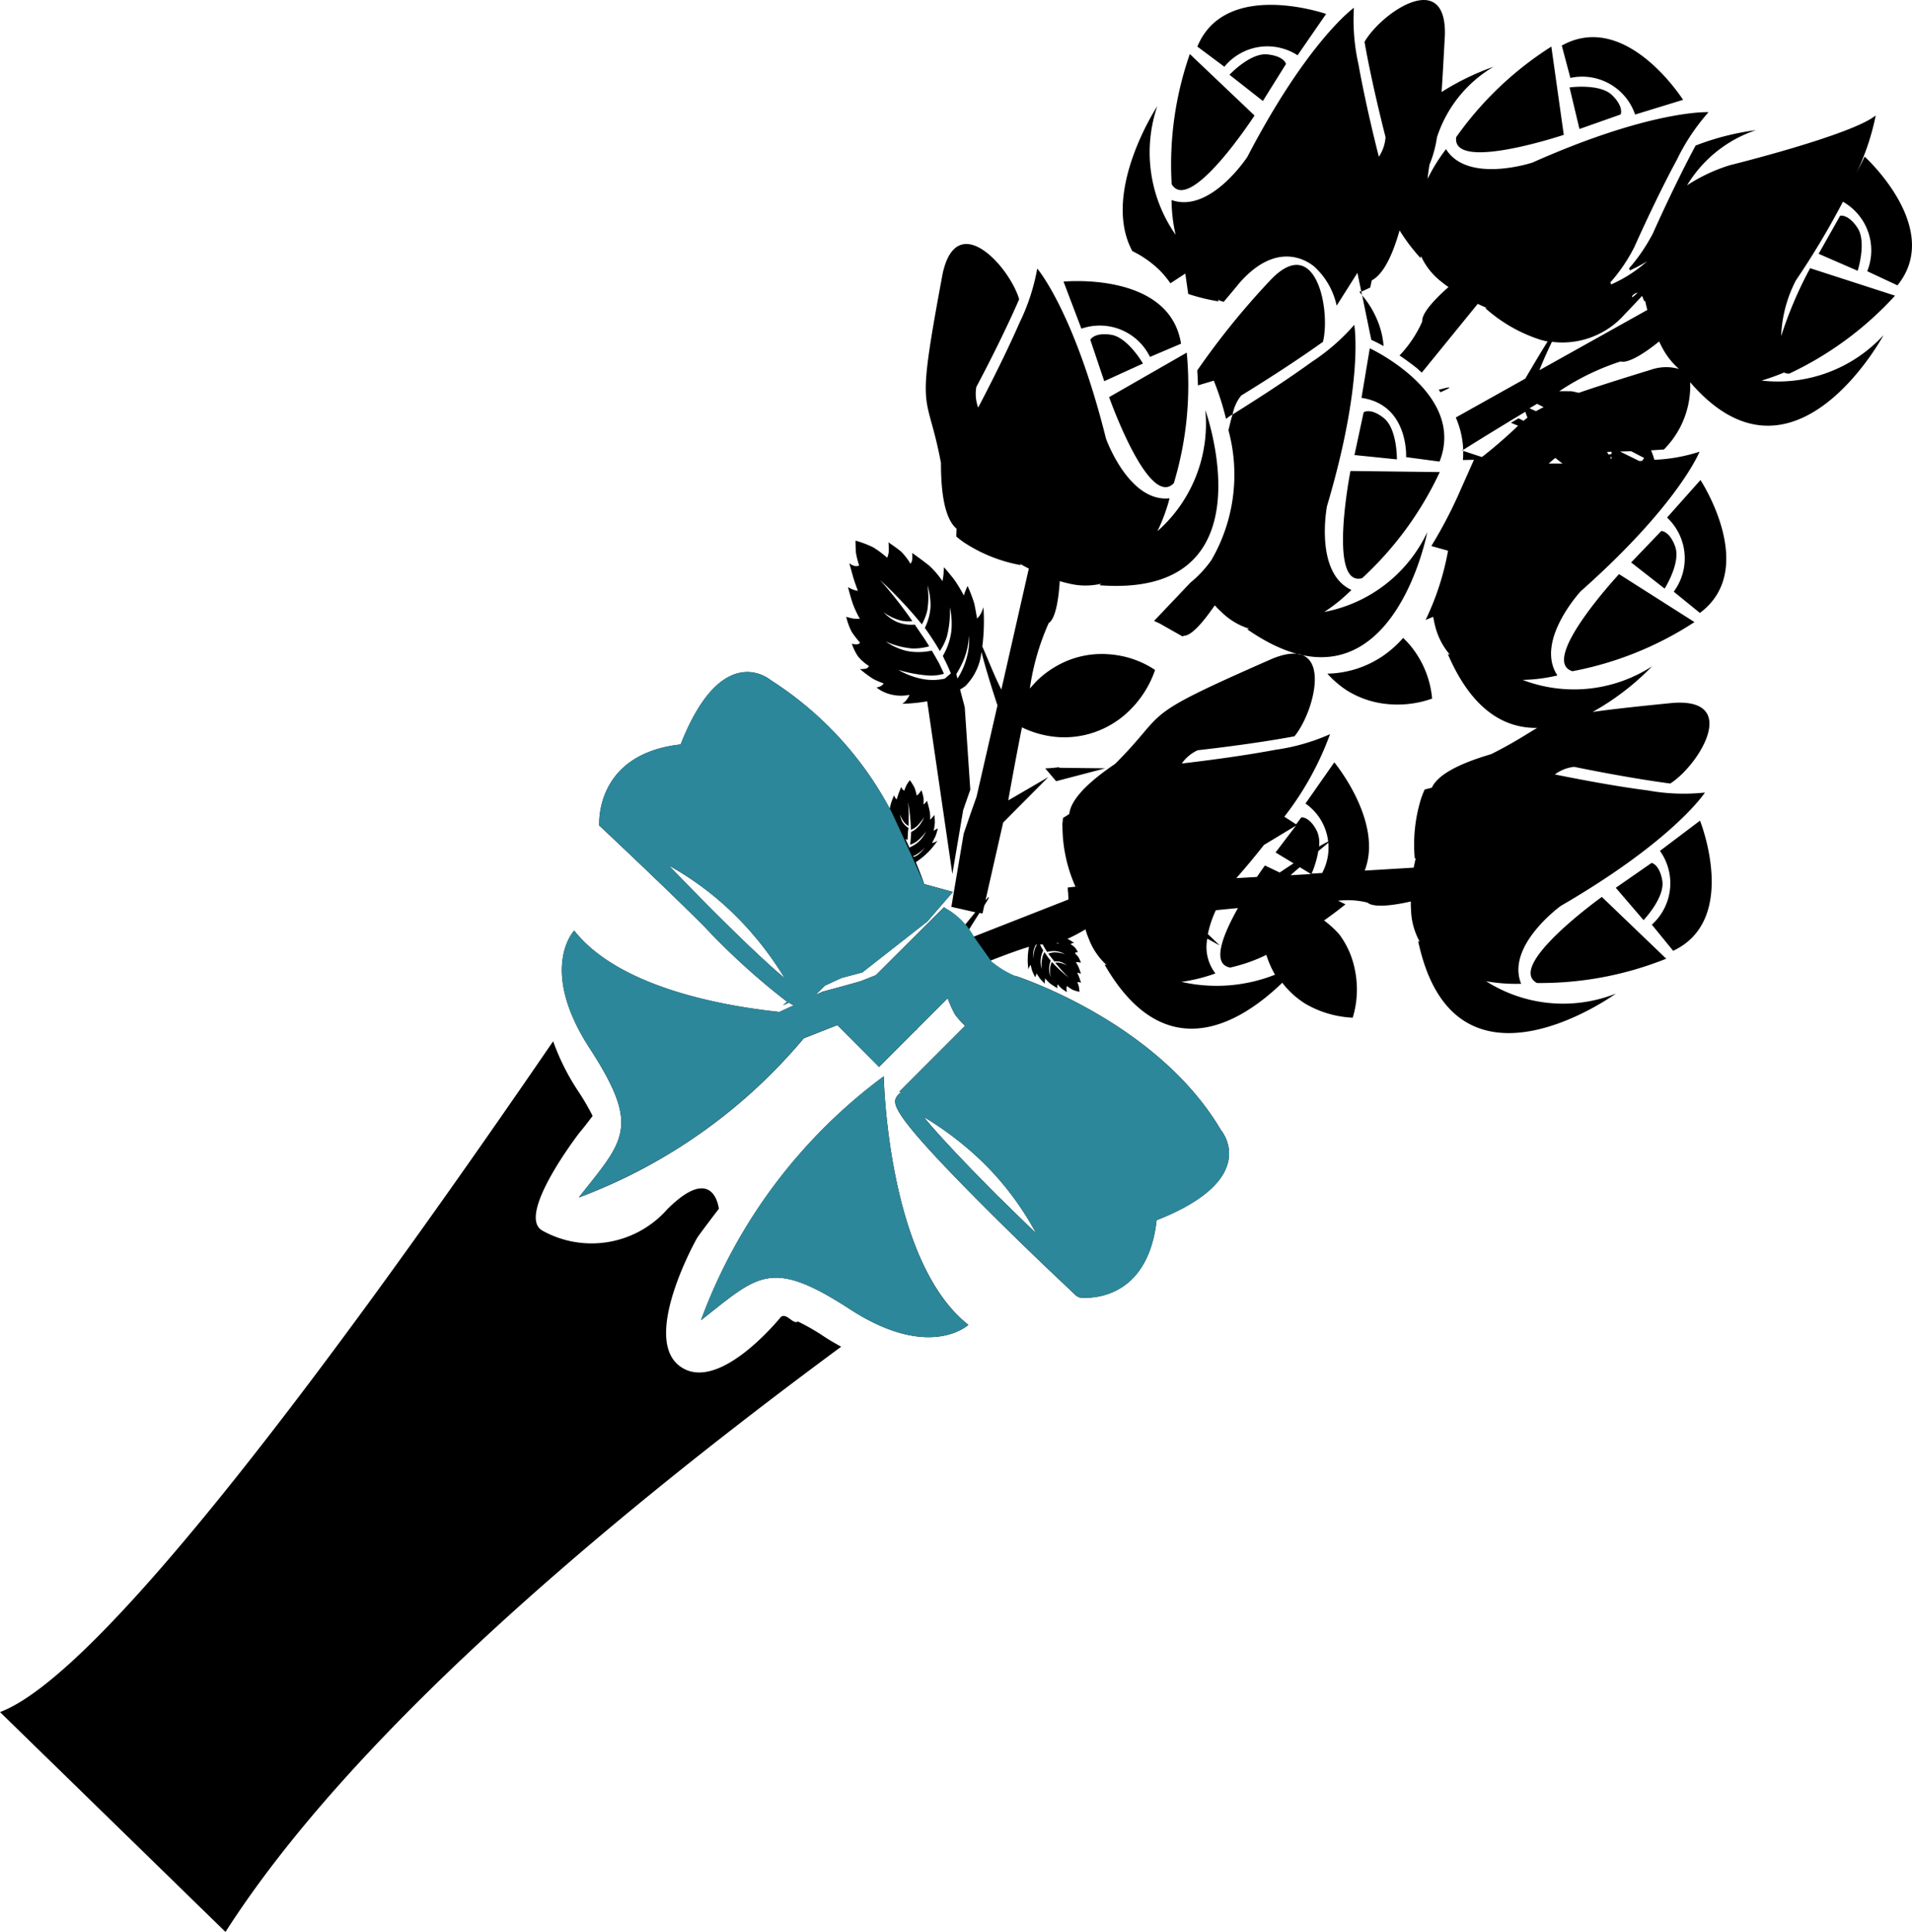
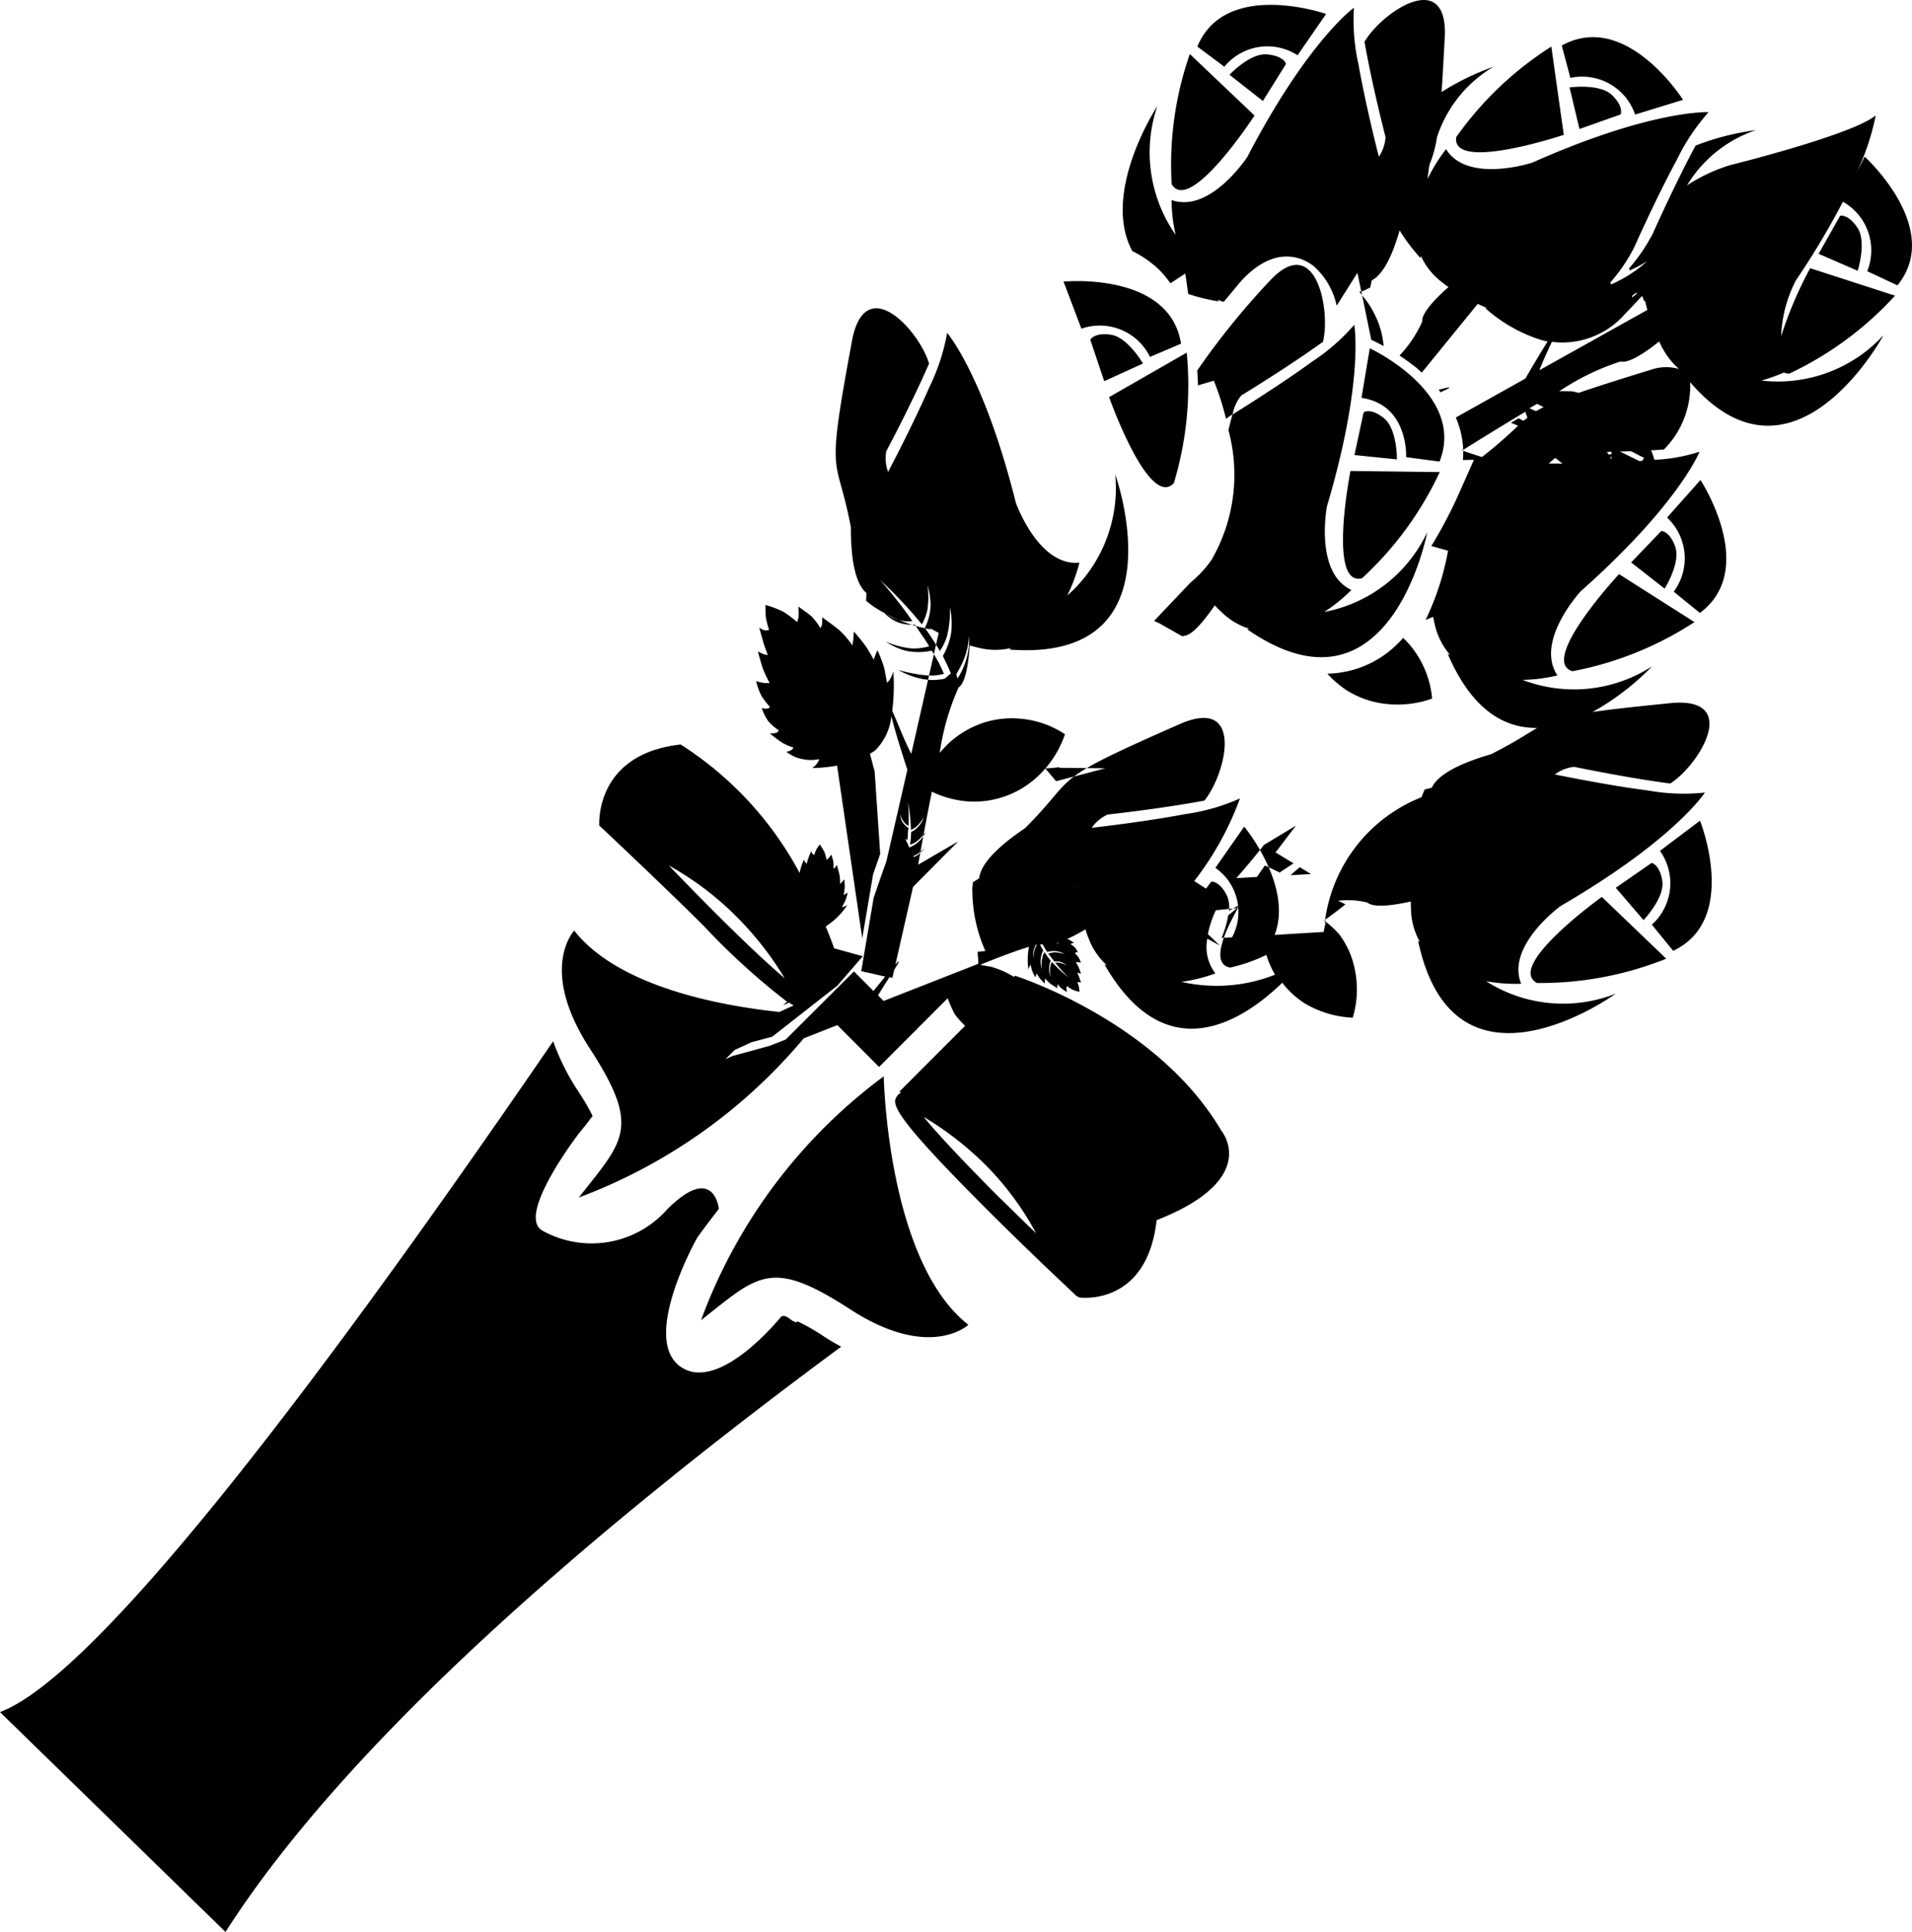
<svg xmlns="http://www.w3.org/2000/svg" width="65" height="65.674" viewBox="0 0 65 65.674">
  <g id="Group_2436" data-name="Group 2436" transform="translate(-648.372 -1985.096)">
-     <path id="Path_1732" data-name="Path 1732" d="M63.279,7.742c.322.479.008,1.463.008,1.463l-1.327-.577.73-1.292S62.962,7.263,63.279,7.742Zm-13.64-3.08c-.164,1.2,3.657-.078,3.657-.078l-.423-3A11.481,11.481,0,0,0,49.639,4.662Zm6.082-.768,1.63-.5S55.414.332,53.228,1.549l.292,1.1A1.9,1.9,0,0,1,55.721,3.894Zm-2.229-.922.337,1.413,1.4-.494s.121-.259-.295-.66S53.492,2.972,53.492,2.972Zm-10.709.955-2.2-2.09a11.4,11.4,0,0,0-.617,4.425C40.587,7.306,42.783,3.926,42.783,3.926Zm1.463-2.048.97-1.405S41.793-.72,40.839,1.584l.919.685A1.888,1.888,0,0,1,44.246,1.879Zm-2.315.662,1.136.892.786-1.259s-.06-.269-.64-.325S41.932,2.541,41.932,2.541Zm4.818,9.011.013.005c.015.005.176.078.408.207a2.808,2.808,0,0,0-.139-.683,3.183,3.183,0,0,0-.589-1.04l.277,1.352A1.5,1.5,0,0,1,46.75,11.552Zm2.294,1.7a.465.465,0,0,1,.06.083c.108-.05.2-.091.257-.123C49.493,13.137,49.324,13.174,49.044,13.25ZM63.612,9.22a1.9,1.9,0,0,0-.826-2.362,27.454,27.454,0,0,1-1.6,2.675,4.458,4.458,0,0,0-.5,1.894,13.543,13.543,0,0,1,.985-2.31l2.886.934a11.464,11.464,0,0,1-3.6,2.652.534.534,0,0,1-.176-.038,7.51,7.51,0,0,1-.761.272,4.878,4.878,0,0,0,4.146-1.544s-3.06,5.689-6.573,1.6A3.066,3.066,0,0,1,56.7,15.28c-.144.01-.285.018-.436.03a2.272,2.272,0,0,1,.111.32,5.7,5.7,0,0,0,1.536-.275s-.7,1.781-4.04,4.745c0,0-1.569,1.695-.791,2.861a5.588,5.588,0,0,1-1.184.151,4.878,4.878,0,0,0,4.4-.461,8.682,8.682,0,0,1-2.02,1.551c.632-.091,1.5-.186,2.758-.31,2.264-.144.844,2.131-.118,2.743-1.514-.2-3.267-.567-3.267-.567a1.34,1.34,0,0,0-.657.259c.388.076,1.861.378,3.168.544a6.764,6.764,0,0,0,1.934.071s-1.038,1.612-4.9,3.853c0,0-1.874,1.355-1.347,2.647a5.771,5.771,0,0,1-1.191-.086,4.874,4.874,0,0,0,4.41.421s-5.5,3.992-6.722-1.793l.06.038a2.369,2.369,0,0,1-.3-1.07s-.01-.116-.008-.307c-.408.093-1.232.247-1.473.038a2.763,2.763,0,0,0-1-.063l.252.121s-.287.237-.728.549a3.358,3.358,0,0,1,.511.466,2.919,2.919,0,0,1,.536,1.209,3.3,3.3,0,0,1-.073,1.63,3.508,3.508,0,0,1-1.609-.473,2.942,2.942,0,0,1-.786-.715c-1.345,1.3-3.952,3.012-6.042-.617l.073.018a2.313,2.313,0,0,1-.62-.924,1.9,1.9,0,0,1-.1-.292c-.156.093-.385.219-.62.327a.326.326,0,0,1,.053.018c.065.038.181.118.181.118a.3.3,0,0,0-.083.015.09.09,0,0,0-.033.033.644.644,0,0,1,.151.116.634.634,0,0,1,.091.156.177.177,0,0,0-.058,0,.054.054,0,0,0-.043.03.823.823,0,0,1,.123.136.921.921,0,0,1,.081.186.92.92,0,0,0-.1-.02.416.416,0,0,0-.071,0,1.727,1.727,0,0,1,.091.166c.033.073.083.234.083.234a.26.26,0,0,0-.065-.028c-.048-.013-.063-.015-.063-.015s.05.111.073.174.058.179.058.179a.127.127,0,0,0-.06-.028.083.083,0,0,0-.065.005.742.742,0,0,1,.053.166c.013.071.018.156.018.156a1.434,1.434,0,0,1-.237-.071,1.731,1.731,0,0,1-.191-.128.632.632,0,0,0-.015.083c0,.033.015.123.015.123a1.4,1.4,0,0,1-.174-.116,1.09,1.09,0,0,1-.136-.146s-.01.01-.015.053.005.083.005.083-.159-.1-.242-.156a1.281,1.281,0,0,1-.179-.186s0,.058-.008.1,0,.086,0,.086-.091-.091-.149-.156a1.959,1.959,0,0,1-.131-.194s-.01.025-.023.063-.028.065-.028.065-.078-.156-.1-.217-.05-.2-.05-.2a.217.217,0,0,0-.048.068.51.51,0,0,0-.03.083,2.237,2.237,0,0,1,.02-.768c-.4.121-.97.332-1.612.592l-.03.03c.121.018.237.035.355.058a3.039,3.039,0,0,1,.776.343l.038-.038s4.81,1.529,7,5.249c0,0,1.415,1.642-2.189,3.06-.332,2.957-2.627,2.627-2.627,2.627l-.1-.053-.748-.708c-.013-.01-1.164-1.1-2.38-2.317-3.314-3.319-3.143-3.541-2.942-3.8a.313.313,0,0,1,.111-.088.4.4,0,0,1-.058-.033l2.234-2.236a2.966,2.966,0,0,1-.345-.385,3.934,3.934,0,0,1-.247-.552L31.286,35l.035.018-.043-.008L30.019,36.27,28.6,34.847l-1.143.451a18.357,18.357,0,0,1-7.646,5.41c1.531-1.947,2.128-2.362.37-5.072s-.526-4-.526-4c1.509,1.917,4.984,2.554,6.974,2.765l.489-.224a1.294,1.294,0,0,1-.164-.093l-.2.091.136-.123a23.613,23.613,0,0,1-2.826-2.571c-1.347-1.345-3.518-3.382-3.518-3.382l-.038-.028s-.189-2.433,2.765-2.763c1.42-3.607,3.063-2.186,3.063-2.186a11.762,11.762,0,0,1,4.045,4.367c.01-.048.023-.111.04-.169.028-.1.106-.285.106-.285a.715.715,0,0,0,.038.083.6.6,0,0,1,.053.06s.04-.141.071-.222.083-.207.083-.207a.2.2,0,0,0,.04.078.131.131,0,0,0,.065.05,1.316,1.316,0,0,1,.081-.2c.043-.071.108-.156.108-.156a2.3,2.3,0,0,1,.159.257,1.681,1.681,0,0,1,.071.262.246.246,0,0,0,.073-.058,1.016,1.016,0,0,0,.091-.121s.053.164.065.239a.887.887,0,0,1,0,.239.124.124,0,0,0,.063-.04l.06-.078s.063.212.086.33a1.215,1.215,0,0,1,.02.315.933.933,0,0,0,.083-.086c.028-.028.065-.076.065-.076s.013.156.013.264a2.261,2.261,0,0,1-.04.277l.065-.045.076-.04a1.88,1.88,0,0,1-.083.275c-.033.065-.113.219-.113.219a.37.37,0,0,0,.1-.028.515.515,0,0,0,.088-.053,2.543,2.543,0,0,1-.74.735c.176.426.262.672.285.743l.975.269-.864,1-2.214,1.735-.708.189-.569.262-.315.315.244-.111.7-.189.577-.161.529-.209,2.32-2.315.662.665c.144-.176.275-.337.4-.489l-.693-.159-.013.035v-.04l-.108-.02.053-.315.368-2.179.237-.688.2-.567.71-3.1c-.184-.552-.436-1.368-.544-1.821a1.926,1.926,0,0,1-.549,1.164,1.815,1.815,0,0,1-.179.116l.159.6.189,2.806-.242.693-.368,2.174-.856-5.871a5.371,5.371,0,0,1-.846.083.571.571,0,0,0,.176-.174c.083-.123.06-.128.06-.128a1.363,1.363,0,0,1-.531.005,1.276,1.276,0,0,1-.584-.257.411.411,0,0,0,.156-.05.189.189,0,0,0,.086-.091,2.3,2.3,0,0,1-.355-.151,3.8,3.8,0,0,1-.448-.335.7.7,0,0,0,.222-.018.164.164,0,0,0,.083-.086,1.555,1.555,0,0,1-.363-.315,1.7,1.7,0,0,1-.217-.443.416.416,0,0,0,.176.023c.093-.01.1-.063.1-.063a2.622,2.622,0,0,1-.287-.373,2.31,2.31,0,0,1-.181-.5,1.874,1.874,0,0,0,.264.063c.078.005.2.005.2.005a3.62,3.62,0,0,1-.217-.453c-.076-.194-.186-.625-.186-.625a.886.886,0,0,0,.181.088.572.572,0,0,0,.156.038s-.111-.29-.161-.466-.131-.473-.131-.473a.423.423,0,0,0,.169.091.225.225,0,0,0,.166-.013,2.676,2.676,0,0,1-.111-.443c-.013-.174-.013-.4-.013-.4a3.363,3.363,0,0,1,.6.227,3.146,3.146,0,0,1,.476.355.8.8,0,0,0,.053-.2,2.109,2.109,0,0,0-.01-.325s.307.207.438.322a2.077,2.077,0,0,1,.31.405.244.244,0,0,0,.06-.154,1.736,1.736,0,0,0,0-.212s.39.277.592.443a3.114,3.114,0,0,1,.438.516s.028-.154.035-.247.015-.227.015-.227.224.254.365.446a4.657,4.657,0,0,1,.31.516,1.214,1.214,0,0,1,.055-.156c.033-.088.073-.169.073-.169a5.425,5.425,0,0,1,.222.577c.038.161.1.529.1.529a.609.609,0,0,0,.139-.186,1.128,1.128,0,0,0,.078-.2,6.929,6.929,0,0,1-.038,1.34c.139.3.418,1.025.647,1.461l.934-4.113c-.1-.048-.2-.106-.3-.159l.028.043a5.2,5.2,0,0,1-1.975-.8.21.21,0,0,0-.04-.03q-.094-.072-.181-.144l.01-.264c-.277-.237-.531-.816-.529-2.234-.494-2.627-.884-1.388.058-6.442.489-2.219,2.282-.217,2.6.876-.607,1.4-1.456,2.982-1.456,2.982a1.347,1.347,0,0,0,.063.7c.184-.35.881-1.682,1.408-2.889a7,7,0,0,0,.6-1.836s1.254,1.448,2.337,5.78c0,0,.776,2.176,2.161,2.03a5.981,5.981,0,0,1-.413,1.118,4.87,4.87,0,0,0,1.629-4.118s2.3,6.395-3.594,5.956l.053-.053a2.325,2.325,0,0,1-1.108-.01s-.113-.023-.3-.078c-.025.418-.108,1.257-.375,1.425a8.317,8.317,0,0,0-.642,2.226c.088-.1.176-.2.269-.292a3.284,3.284,0,0,1,1.128-.7,3.11,3.11,0,0,1,1.312-.171,3.232,3.232,0,0,1,1.549.531,3.513,3.513,0,0,1-.9,1.408,3.177,3.177,0,0,1-1.133.7,3.139,3.139,0,0,1-1.312.171,3.378,3.378,0,0,1-1.181-.327c-.262,1.315-.466,2.483-.466,2.483l1.363-.793-1.536,1.546-.6,2.642c.02-.023.055-.063.071-.078.1-.093.02.048-.111.254l-.063.275-.1-.023c-.128.2-.259.405-.388.617l.191.191,3.221-1.264-.015-.282h-.033l.03-.018-.008-.106.264-.028a5.081,5.081,0,0,1-.443-2.055c-.005-.018,0-.035-.005-.053.01-.078.015-.156.025-.229l.212-.133c.038-.365.38-.909,1.559-1.705,1.891-1.889.65-1.516,5.357-3.581,2.106-.844,1.463,1.76.74,2.644-1.5.28-3.289.473-3.289.473a1.329,1.329,0,0,0-.541.451c.39-.045,1.889-.222,3.183-.466a6.891,6.891,0,0,0,1.856-.531,10.339,10.339,0,0,1-1.554,2.806l.4.259.179-.237s.282-.038.536.481a1.006,1.006,0,0,1,.065.511c.123-.073.232-.133.295-.161.156-.073-.033.083-.32.315a3.361,3.361,0,0,1-.227.766l.358-.02a1.828,1.828,0,0,0-.567-2.362l.98-1.4s1.677,2.022,1.033,3.68l1.665-.1c.023-.111.048-.222.073-.335l-.035.035A5.264,5.264,0,0,1,48.46,27.1a.457.457,0,0,1,.02-.048,2.1,2.1,0,0,1,.088-.214l.242-.06c.149-.332.647-.74,2.017-1.141.819-.413,1.206-.685,1.564-.892-1.093.013-2.209-.584-3.037-2.511l.071.023a2.389,2.389,0,0,1-.506-.99s-.028-.113-.063-.3c-.073.033-.161.068-.257.106a9.143,9.143,0,0,0,.763-2.352l-.569-.159a15.476,15.476,0,0,0,.892-1.68l.557-1.252-.375.008c.01-.108.01-.207.01-.31l.63.207a.175.175,0,0,1,.035-.02,15.77,15.77,0,0,0,1.2-1.043l-.242-.1.259-.151.169.083.133-.106c-.023-.063-.048-.123-.071-.2-1.023.612-1.937,1.184-2.113,1.295a3.03,3.03,0,0,0-.252-1.1l2.362-1.322c.217-.368.514-.874.761-1.264a1.881,1.881,0,0,1-.229-.053.176.176,0,0,1-.048-.015,5.17,5.17,0,0,1-1.844-1.065l.053-.005c-.108-.045-.209-.093-.31-.139l-1.9,2.335c-.063-.05-.123-.111-.186-.164-.2-.156-.39-.295-.572-.416a4.082,4.082,0,0,0,.773-1.156c-.035-.315.577-.894.892-1.171-.161-.111-.249-.186-.249-.186a2.317,2.317,0,0,1-.688-.871l-.013.073a6.307,6.307,0,0,1-.713-.942c-.312,1.1-.655,1.549-.947,1.7l-.05.242c-.065.033-.141.065-.209.1a.307.307,0,0,0-.05.023c-.013.005-.028.008-.045.015l-.133-.637-.705,1.116a2.51,2.51,0,0,0-.766-1.332c-.277-.227-1.279-.851-2.514.531-.2.242-.385.466-.562.672a1.346,1.346,0,0,1-.207-.078l.043.063a6.839,6.839,0,0,1-1.04-.254l-.1-.693-.506.33A3.541,3.541,0,0,0,39.57,9.2a3.581,3.581,0,0,0-.942-.665c-1.075-2,.849-4.926.849-4.926A4.887,4.887,0,0,0,40.1,7.981,5.4,5.4,0,0,1,39.962,6.8c1.312.468,2.576-1.466,2.576-1.466C44.6,1.375,46.161.264,46.161.264a6.941,6.941,0,0,0,.156,1.927c.232,1.3.594,2.758.693,3.138a1.379,1.379,0,0,0,.227-.667s-.451-1.735-.715-3.239c.572-.99,2.78-2.508,2.733-.242-.045.8-.076,1.426-.113,1.947a8.762,8.762,0,0,1,1.766-.859,4.342,4.342,0,0,0-1.924,2.4,3.883,3.883,0,0,1-.254.929c-.028.174-.05.34-.065.484a6.005,6.005,0,0,1,.627-1.012c.738,1.184,2.934.458,2.934.458,4.078-1.813,5.992-1.715,5.992-1.715a7.054,7.054,0,0,0-1.073,1.609c-.728,1.345-1.453,2.982-1.453,2.982A5.738,5.738,0,0,1,54.88,9.6a.378.378,0,0,0,.03.068,4.659,4.659,0,0,0,1.219-.786,4.876,4.876,0,0,1-.587.31.582.582,0,0,1-.025-.071,6.042,6.042,0,0,0,.808-1.186s.73-1.645,1.453-2.987a8.828,8.828,0,0,1,2.053-.524A4.337,4.337,0,0,0,57.487,6.3a5.742,5.742,0,0,1,1.458-.685S63.09,4.591,63.9,3.924a8.138,8.138,0,0,1-.67,1.985l.295-.584S66.213,7.762,64.639,9.7ZM31.44,23.07a1.862,1.862,0,0,0,.811,0l.209-.179c-.068-.161-.139-.325-.219-.476a1.236,1.236,0,0,0-.055-.116,2.229,2.229,0,0,0,.287-.821,2.492,2.492,0,0,0-.05-.836,3.327,3.327,0,0,1-.1,1,1.879,1.879,0,0,1-.239.489c-.156-.272-.327-.531-.509-.786a1.854,1.854,0,0,0,.194-.748,2.339,2.339,0,0,0-.106-.705,2.8,2.8,0,0,1-.005.859,1.839,1.839,0,0,1-.184.473,14.669,14.669,0,0,0-1.423-1.509,14.7,14.7,0,0,1,1.1,1.4,1.168,1.168,0,0,1-.38-.018,1.742,1.742,0,0,1-.6-.285,1.458,1.458,0,0,0,.456.33,1.325,1.325,0,0,0,.609.091c.06.1.126.181.186.28.106.151.209.3.3.458a1.965,1.965,0,0,1-.577.073,2.772,2.772,0,0,1-.9-.237,2.151,2.151,0,0,0,.705.32,2.118,2.118,0,0,0,.861-.01c.088.146.171.292.254.443.053.113.108.229.159.343a1.516,1.516,0,0,1-.592.055,4.753,4.753,0,0,1-.96-.186A2.633,2.633,0,0,0,31.44,23.07ZM33.077,21.6a2.518,2.518,0,0,1-.224.927,3.347,3.347,0,0,1-.209.388l.04.154a2.488,2.488,0,0,0,.295-.645A2.281,2.281,0,0,0,33.077,21.6Zm-1.483,7.188a1.164,1.164,0,0,1-.343.282c-.035.018-.045.015-.068.028.005.013.01.025.015.035a.906.906,0,0,0,.131-.065A1.193,1.193,0,0,0,31.593,28.784Zm-.574-.64A.991.991,0,0,0,31,28.3c-.005.088-.005.171-.018.257-.025-.013-.045-.03-.068-.04.02.043.03.071.05.111,0,0,.005.005.01.008v.01c.03.065.053.121.083.184a.107.107,0,0,1,.005-.028,1.045,1.045,0,0,0,.335-.219,1.277,1.277,0,0,0,.222-.322,1.615,1.615,0,0,1-.317.34.826.826,0,0,1-.227.113c.018-.144.03-.287.035-.433a.811.811,0,0,0,.277-.219,1.09,1.09,0,0,0,.164-.29,1.646,1.646,0,0,1-.247.315.712.712,0,0,1-.2.123,7.129,7.129,0,0,0-.1-.955,5.957,5.957,0,0,1,.015.821.5.5,0,0,1-.139-.113.8.8,0,0,1-.144-.275.625.625,0,0,0,.076.252A.669.669,0,0,0,31.019,28.145Zm-4.2,5.118a.485.485,0,0,1-.045-.071,11.03,11.03,0,0,0-1.594-2.027,10.332,10.332,0,0,0-2.312-1.748c.463.476,1.03,1.063,1.609,1.64C25.69,32.268,26.4,32.912,26.821,33.262Zm8.543,8.669a9.976,9.976,0,0,0-1.743-2.352,10.932,10.932,0,0,0-1.982-1.554c-.038-.02-.065-.043-.1-.058.365.448,1.078,1.239,2.478,2.647C34.5,41.09,34.968,41.551,35.364,41.931ZM44.322,29.48c-.111.093-.227.189-.312.272l.693-.04Zm-7.583.677h.015c0-.008,0-.013,0-.02Zm-1.352,1.952c-.01,0-.03.01-.043.013a1.17,1.17,0,0,0-.063.154.91.91,0,0,0-.018.315,1.1,1.1,0,0,1,.063-.363C35.353,32.164,35.371,32.142,35.386,32.109Zm1.075,1.121a6.12,6.12,0,0,1-.453-.5.285.285,0,0,1,.146,0,.656.656,0,0,1,.242.091.523.523,0,0,0-.181-.113.5.5,0,0,0-.239-.023c-.023-.033-.05-.068-.076-.1-.045-.053-.086-.111-.131-.166a.735.735,0,0,1,.219-.045,1.1,1.1,0,0,1,.35.065.784.784,0,0,0-.269-.1.814.814,0,0,0-.335.023c-.035-.05-.068-.108-.1-.161-.018-.033-.04-.068-.055-.1a.624.624,0,0,0-.088.008c.025.053.05.106.081.156a.409.409,0,0,0,.028.043.835.835,0,0,0-.048.64,1.025,1.025,0,0,1,.015-.385.468.468,0,0,1,.078-.194,2.207,2.207,0,0,0,.209.287.747.747,0,0,0,0,.559,1.019,1.019,0,0,1-.02-.327.651.651,0,0,1,.058-.186A5.263,5.263,0,0,0,36.462,33.23Zm-.393-1.181-.03.01a.973.973,0,0,1,.108.023A.259.259,0,0,0,36.069,32.048Zm7.115.411a5.515,5.515,0,0,1-1.229.431c-.65-.116-.242-1.123.264-2.022-.275.025-.521.05-.751.073a3.654,3.654,0,0,0-.272.811l.405.388-.423-.232a1.461,1.461,0,0,0,.275,1.181,5.594,5.594,0,0,1-1.156.287,5.388,5.388,0,0,0,3.183-.244A3.171,3.171,0,0,1,43.184,32.459Zm.453-2.8c.151-.1.3-.2.473-.312l-.612-.37.693-.912-1.088.657c-.277.353-.589.73-.939,1.128l.7-.04c.156-.227.272-.39.272-.39Zm12-19.622c-.06.116.023.058.169-.091A.316.316,0,0,0,55.64,10.041Zm-3.176,2.551,3.675-2.053c-.028-.108-.055-.219-.078-.33l-.013.045a.187.187,0,0,1-.033-.053.873.873,0,0,0-.055-.139c-.184.2-.378.408-.579.612a2.824,2.824,0,0,1-2.486.949C52.742,11.938,52.57,12.311,52.465,12.593Zm.144,1.249-.217-.111-.257.151.219.1C52.429,13.933,52.517,13.887,52.608,13.842Zm.647,1.919c-.086-.06-.161-.128-.244-.191-.068.055-.144.118-.224.191C52.885,15.761,53.044,15.756,53.255,15.761Zm1.665-.237-.04.033.04.06Zm.005-.164-.156.008.055.091.1-.025Zm1.106.212-.441-.229-.38.01.65.32.1,0Zm1.181-3.03a2.5,2.5,0,0,1-.531-.655s-.058-.1-.141-.275c-.327.267-1,.763-1.312.68a8.379,8.379,0,0,0-2.083,1.012c.136-.005.269,0,.4,0,.093.008.176.038.264.053.582-.2,1.365-.451,2.466-.788A1.574,1.574,0,0,1,57.212,12.542ZM45.259,22.9a3.394,3.394,0,0,0,.645.559,3.157,3.157,0,0,0,1.249.458,3.526,3.526,0,0,0,1.667-.169,3.276,3.276,0,0,0-.544-1.539,3,3,0,0,0-.441-.524,3.672,3.672,0,0,1-.69.615A3.477,3.477,0,0,1,45.259,22.9Zm8.334-.083a11.483,11.483,0,0,0,4.146-1.67l-2.564-1.63S52.427,22.47,53.593,22.818Zm3.214-5.223a1.9,1.9,0,0,1,.227,2.519l.889.723c2.007-1.491.02-4.518.02-4.518Zm.28.995c-.194-.544-.476-.539-.476-.539l-1.025,1.07,1.138.889S57.277,19.138,57.086,18.589ZM46.344,9.918a.039.039,0,0,1,.02.02.937.937,0,0,1,.071.1L46.41,9.9C46.387,9.905,46.365,9.913,46.344,9.918Zm3.526,5.365a.182.182,0,0,1-.04.023l.04.013A.043.043,0,0,1,49.87,15.282Zm-5.158-2.969c-1.063.771-2.342,1.564-2.675,1.776-.053.156-.093.34-.141.534a5.783,5.783,0,0,1-.579,4.415,3.913,3.913,0,0,1-.715.768l-1.234,1.3c.073.038.141.06.212.1l.751.426c.02-.005.043-.02.053-.02.32-.008.806-.69,1.048-1.035a2.777,2.777,0,0,0,.217.217,2.318,2.318,0,0,0,.952.577l-.071.018c4.858,3.37,6.125-3.3,6.125-3.3a4.868,4.868,0,0,1-3.5,2.712,5.648,5.648,0,0,0,.922-.748c-1.269-.582-.831-2.848-.831-2.848,1.272-4.279.927-6.163.927-6.163A6.964,6.964,0,0,1,44.712,12.313ZM35.668,26.12l.37.436,1.672-.438L36.132,26.1a.075.075,0,0,1,.025-.023A4.558,4.558,0,0,1,35.668,26.12ZM43.307,9.54a25.932,25.932,0,0,0-2.471,3.052c.01.161.02.33.023.509l.539-.161a9.257,9.257,0,0,1,.416,1.3,1.6,1.6,0,0,1,.136-.1l.088-.053a1.431,1.431,0,0,1,.292-.642s1.536-.932,2.78-1.826C45.377,10.512,44.856,7.88,43.307,9.54ZM46.44,19.655a11.53,11.53,0,0,0,2.639-3.607l-3.035-.038S45.264,19.972,46.44,19.655Zm1.5-4.115,1.133.151c.914-2.325-2.372-3.851-2.372-3.851l-.282,1.685C48.029,13.759,47.936,15.539,47.936,15.539Zm-.317.076s.013-1.033-.441-1.4-.69-.2-.69-.2l-.312,1.453Zm-7.586.816a11.535,11.535,0,0,0,.441-4.445L37.839,13.5S39.182,17.3,40.033,16.431Zm-.806-4.3,1.053-.448c-.388-2.466-3.994-2.111-3.994-2.111l.607,1.6A1.9,1.9,0,0,1,39.227,12.129ZM37.9,11.379c-.572-.086-.7.171-.7.171l.473,1.408,1.317-.6S38.474,11.462,37.9,11.379ZM52.384,33.416a11.5,11.5,0,0,0,4.395-.826l-2.189-2.1S51.311,32.839,52.384,33.416Zm4.181-4.491a1.893,1.893,0,0,1-.275,2.508l.725.889c2.257-1.063.912-4.425.912-4.425Zm-.282.408-1.219.846.944,1.1s.713-.748.64-1.32C56.56,29.386,56.283,29.333,56.283,29.333ZM27.259,44.923c-.164.116-.38-.307-.577-.156,0,0-2.128,2.65-3.44,1.672s.577-4.332.577-4.332c.02-.06.753-1.015.753-1.015s-.159-1.574-1.753.015a3.433,3.433,0,0,1-4.261.718c-.876-.536,1.274-3.319,1.274-3.319.156-.186.327-.408.448-.572a8.259,8.259,0,0,0-.5-.856,7.754,7.754,0,0,1-.841-1.682C11.493,46.268,3.539,56.927.134,58.2L7.8,65.674C11.938,59.2,20.25,52.041,28.73,45.78c-.2-.111-.408-.229-.615-.368A7.322,7.322,0,0,0,27.259,44.923Zm2.919-8.334a18.052,18.052,0,0,0-6.211,8.289c1.952-1.534,2.362-2.126,5.072-.368s4.015.526,4.015.526C30.289,42.863,30.178,36.589,30.178,36.589Z" transform="translate(648.238 1985.096)" />
-     <path id="Path_1733" data-name="Path 1733" d="M35.3,34.429a3.165,3.165,0,0,0,.813.5s4.81,1.529,7,5.249c0,0,1.415,1.642-2.189,3.06C40.6,46.192,38.3,45.862,38.3,45.862l-.1-.053-.748-.708c-.013-.01-1.164-1.1-2.38-2.317-3.314-3.319-3.143-3.541-2.942-3.8a.313.313,0,0,1,.111-.088.4.4,0,0,1-.058-.033l2.234-2.236a2.966,2.966,0,0,1-.345-.385,3.934,3.934,0,0,1-.247-.552l-1.073,1.07.035.018-.043-.008-1.259,1.257L30.068,36.6l-1.143.451a18.357,18.357,0,0,1-7.646,5.41c1.531-1.947,2.128-2.362.37-5.072s-.526-4-.526-4c1.509,1.917,4.984,2.554,6.974,2.765l.489-.224a1.3,1.3,0,0,1-.164-.093l-.2.091.136-.123a23.614,23.614,0,0,1-2.826-2.571c-1.347-1.345-3.518-3.382-3.518-3.382l-.038-.028s-.189-2.433,2.765-2.763c1.42-3.607,3.063-2.186,3.063-2.186a11.762,11.762,0,0,1,4.045,4.367c.01-.048,1.151,2.5,1.174,2.569l.975.269-.864,1-2.214,1.735L30.214,35l-.569.262-.315.315.244-.111.7-.189.577-.161.529-.209L33.7,32.6a2.5,2.5,0,0,1,1.025,1.017Zm-7.014.59a.484.484,0,0,1-.045-.071,11.03,11.03,0,0,0-1.594-2.027,10.332,10.332,0,0,0-2.312-1.748c.463.476,1.03,1.063,1.609,1.64C27.159,34.024,27.869,34.669,28.29,35.019Zm8.543,8.669a9.976,9.976,0,0,0-1.743-2.352,10.932,10.932,0,0,0-1.982-1.554c-.038-.02-.065-.043-.1-.058.365.448,1.078,1.239,2.478,2.647C35.969,42.847,36.437,43.308,36.833,43.688Zm-5.186-5.342a18.052,18.052,0,0,0-6.211,8.289c1.952-1.534,2.362-2.126,5.072-.368s4.015.526,4.015.526C31.758,44.62,31.647,38.346,31.647,38.346Z" transform="translate(646.768 1983.339)" fill="#2d879a" />
+     <path id="Path_1732" data-name="Path 1732" d="M63.279,7.742c.322.479.008,1.463.008,1.463l-1.327-.577.73-1.292S62.962,7.263,63.279,7.742Zm-13.64-3.08c-.164,1.2,3.657-.078,3.657-.078l-.423-3A11.481,11.481,0,0,0,49.639,4.662Zm6.082-.768,1.63-.5S55.414.332,53.228,1.549l.292,1.1A1.9,1.9,0,0,1,55.721,3.894Zm-2.229-.922.337,1.413,1.4-.494s.121-.259-.295-.66S53.492,2.972,53.492,2.972Zm-10.709.955-2.2-2.09a11.4,11.4,0,0,0-.617,4.425C40.587,7.306,42.783,3.926,42.783,3.926Zm1.463-2.048.97-1.405S41.793-.72,40.839,1.584l.919.685A1.888,1.888,0,0,1,44.246,1.879Zm-2.315.662,1.136.892.786-1.259s-.06-.269-.64-.325S41.932,2.541,41.932,2.541Zm4.818,9.011.013.005c.015.005.176.078.408.207a2.808,2.808,0,0,0-.139-.683,3.183,3.183,0,0,0-.589-1.04l.277,1.352A1.5,1.5,0,0,1,46.75,11.552Zm2.294,1.7a.465.465,0,0,1,.06.083c.108-.05.2-.091.257-.123C49.493,13.137,49.324,13.174,49.044,13.25ZM63.612,9.22a1.9,1.9,0,0,0-.826-2.362,27.454,27.454,0,0,1-1.6,2.675,4.458,4.458,0,0,0-.5,1.894,13.543,13.543,0,0,1,.985-2.31l2.886.934a11.464,11.464,0,0,1-3.6,2.652.534.534,0,0,1-.176-.038,7.51,7.51,0,0,1-.761.272,4.878,4.878,0,0,0,4.146-1.544s-3.06,5.689-6.573,1.6A3.066,3.066,0,0,1,56.7,15.28c-.144.01-.285.018-.436.03a2.272,2.272,0,0,1,.111.32,5.7,5.7,0,0,0,1.536-.275s-.7,1.781-4.04,4.745c0,0-1.569,1.695-.791,2.861a5.588,5.588,0,0,1-1.184.151,4.878,4.878,0,0,0,4.4-.461,8.682,8.682,0,0,1-2.02,1.551c.632-.091,1.5-.186,2.758-.31,2.264-.144.844,2.131-.118,2.743-1.514-.2-3.267-.567-3.267-.567a1.34,1.34,0,0,0-.657.259c.388.076,1.861.378,3.168.544a6.764,6.764,0,0,0,1.934.071s-1.038,1.612-4.9,3.853c0,0-1.874,1.355-1.347,2.647a5.771,5.771,0,0,1-1.191-.086,4.874,4.874,0,0,0,4.41.421s-5.5,3.992-6.722-1.793l.06.038a2.369,2.369,0,0,1-.3-1.07s-.01-.116-.008-.307c-.408.093-1.232.247-1.473.038a2.763,2.763,0,0,0-1-.063l.252.121s-.287.237-.728.549a3.358,3.358,0,0,1,.511.466,2.919,2.919,0,0,1,.536,1.209,3.3,3.3,0,0,1-.073,1.63,3.508,3.508,0,0,1-1.609-.473,2.942,2.942,0,0,1-.786-.715c-1.345,1.3-3.952,3.012-6.042-.617l.073.018a2.313,2.313,0,0,1-.62-.924,1.9,1.9,0,0,1-.1-.292c-.156.093-.385.219-.62.327a.326.326,0,0,1,.053.018c.065.038.181.118.181.118a.3.3,0,0,0-.083.015.09.09,0,0,0-.033.033.644.644,0,0,1,.151.116.634.634,0,0,1,.091.156.177.177,0,0,0-.058,0,.054.054,0,0,0-.043.03.823.823,0,0,1,.123.136.921.921,0,0,1,.081.186.92.92,0,0,0-.1-.02.416.416,0,0,0-.071,0,1.727,1.727,0,0,1,.091.166c.033.073.083.234.083.234a.26.26,0,0,0-.065-.028c-.048-.013-.063-.015-.063-.015s.05.111.073.174.058.179.058.179a.127.127,0,0,0-.06-.028.083.083,0,0,0-.065.005.742.742,0,0,1,.053.166c.013.071.018.156.018.156a1.434,1.434,0,0,1-.237-.071,1.731,1.731,0,0,1-.191-.128.632.632,0,0,0-.015.083c0,.033.015.123.015.123a1.4,1.4,0,0,1-.174-.116,1.09,1.09,0,0,1-.136-.146s-.01.01-.015.053.005.083.005.083-.159-.1-.242-.156a1.281,1.281,0,0,1-.179-.186s0,.058-.008.1,0,.086,0,.086-.091-.091-.149-.156a1.959,1.959,0,0,1-.131-.194s-.01.025-.023.063-.028.065-.028.065-.078-.156-.1-.217-.05-.2-.05-.2a.217.217,0,0,0-.048.068.51.51,0,0,0-.03.083,2.237,2.237,0,0,1,.02-.768c-.4.121-.97.332-1.612.592l-.03.03c.121.018.237.035.355.058a3.039,3.039,0,0,1,.776.343l.038-.038s4.81,1.529,7,5.249c0,0,1.415,1.642-2.189,3.06-.332,2.957-2.627,2.627-2.627,2.627l-.1-.053-.748-.708c-.013-.01-1.164-1.1-2.38-2.317-3.314-3.319-3.143-3.541-2.942-3.8a.313.313,0,0,1,.111-.088.4.4,0,0,1-.058-.033l2.234-2.236a2.966,2.966,0,0,1-.345-.385,3.934,3.934,0,0,1-.247-.552L31.286,35l.035.018-.043-.008L30.019,36.27,28.6,34.847l-1.143.451a18.357,18.357,0,0,1-7.646,5.41c1.531-1.947,2.128-2.362.37-5.072s-.526-4-.526-4c1.509,1.917,4.984,2.554,6.974,2.765l.489-.224a1.294,1.294,0,0,1-.164-.093l-.2.091.136-.123a23.613,23.613,0,0,1-2.826-2.571c-1.347-1.345-3.518-3.382-3.518-3.382l-.038-.028s-.189-2.433,2.765-2.763a11.762,11.762,0,0,1,4.045,4.367c.01-.048.023-.111.04-.169.028-.1.106-.285.106-.285a.715.715,0,0,0,.038.083.6.6,0,0,1,.053.06s.04-.141.071-.222.083-.207.083-.207a.2.2,0,0,0,.04.078.131.131,0,0,0,.065.05,1.316,1.316,0,0,1,.081-.2c.043-.071.108-.156.108-.156a2.3,2.3,0,0,1,.159.257,1.681,1.681,0,0,1,.071.262.246.246,0,0,0,.073-.058,1.016,1.016,0,0,0,.091-.121s.053.164.065.239a.887.887,0,0,1,0,.239.124.124,0,0,0,.063-.04l.06-.078s.063.212.086.33a1.215,1.215,0,0,1,.02.315.933.933,0,0,0,.083-.086c.028-.028.065-.076.065-.076s.013.156.013.264a2.261,2.261,0,0,1-.04.277l.065-.045.076-.04a1.88,1.88,0,0,1-.083.275c-.033.065-.113.219-.113.219a.37.37,0,0,0,.1-.028.515.515,0,0,0,.088-.053,2.543,2.543,0,0,1-.74.735c.176.426.262.672.285.743l.975.269-.864,1-2.214,1.735-.708.189-.569.262-.315.315.244-.111.7-.189.577-.161.529-.209,2.32-2.315.662.665c.144-.176.275-.337.4-.489l-.693-.159-.013.035v-.04l-.108-.02.053-.315.368-2.179.237-.688.2-.567.71-3.1c-.184-.552-.436-1.368-.544-1.821a1.926,1.926,0,0,1-.549,1.164,1.815,1.815,0,0,1-.179.116l.159.6.189,2.806-.242.693-.368,2.174-.856-5.871a5.371,5.371,0,0,1-.846.083.571.571,0,0,0,.176-.174c.083-.123.06-.128.06-.128a1.363,1.363,0,0,1-.531.005,1.276,1.276,0,0,1-.584-.257.411.411,0,0,0,.156-.05.189.189,0,0,0,.086-.091,2.3,2.3,0,0,1-.355-.151,3.8,3.8,0,0,1-.448-.335.7.7,0,0,0,.222-.018.164.164,0,0,0,.083-.086,1.555,1.555,0,0,1-.363-.315,1.7,1.7,0,0,1-.217-.443.416.416,0,0,0,.176.023c.093-.01.1-.063.1-.063a2.622,2.622,0,0,1-.287-.373,2.31,2.31,0,0,1-.181-.5,1.874,1.874,0,0,0,.264.063c.078.005.2.005.2.005a3.62,3.62,0,0,1-.217-.453c-.076-.194-.186-.625-.186-.625a.886.886,0,0,0,.181.088.572.572,0,0,0,.156.038s-.111-.29-.161-.466-.131-.473-.131-.473a.423.423,0,0,0,.169.091.225.225,0,0,0,.166-.013,2.676,2.676,0,0,1-.111-.443c-.013-.174-.013-.4-.013-.4a3.363,3.363,0,0,1,.6.227,3.146,3.146,0,0,1,.476.355.8.8,0,0,0,.053-.2,2.109,2.109,0,0,0-.01-.325s.307.207.438.322a2.077,2.077,0,0,1,.31.405.244.244,0,0,0,.06-.154,1.736,1.736,0,0,0,0-.212s.39.277.592.443a3.114,3.114,0,0,1,.438.516s.028-.154.035-.247.015-.227.015-.227.224.254.365.446a4.657,4.657,0,0,1,.31.516,1.214,1.214,0,0,1,.055-.156c.033-.088.073-.169.073-.169a5.425,5.425,0,0,1,.222.577c.038.161.1.529.1.529a.609.609,0,0,0,.139-.186,1.128,1.128,0,0,0,.078-.2,6.929,6.929,0,0,1-.038,1.34c.139.3.418,1.025.647,1.461l.934-4.113c-.1-.048-.2-.106-.3-.159l.028.043a5.2,5.2,0,0,1-1.975-.8.21.21,0,0,0-.04-.03q-.094-.072-.181-.144l.01-.264c-.277-.237-.531-.816-.529-2.234-.494-2.627-.884-1.388.058-6.442.489-2.219,2.282-.217,2.6.876-.607,1.4-1.456,2.982-1.456,2.982a1.347,1.347,0,0,0,.063.7c.184-.35.881-1.682,1.408-2.889a7,7,0,0,0,.6-1.836s1.254,1.448,2.337,5.78c0,0,.776,2.176,2.161,2.03a5.981,5.981,0,0,1-.413,1.118,4.87,4.87,0,0,0,1.629-4.118s2.3,6.395-3.594,5.956l.053-.053a2.325,2.325,0,0,1-1.108-.01s-.113-.023-.3-.078c-.025.418-.108,1.257-.375,1.425a8.317,8.317,0,0,0-.642,2.226c.088-.1.176-.2.269-.292a3.284,3.284,0,0,1,1.128-.7,3.11,3.11,0,0,1,1.312-.171,3.232,3.232,0,0,1,1.549.531,3.513,3.513,0,0,1-.9,1.408,3.177,3.177,0,0,1-1.133.7,3.139,3.139,0,0,1-1.312.171,3.378,3.378,0,0,1-1.181-.327c-.262,1.315-.466,2.483-.466,2.483l1.363-.793-1.536,1.546-.6,2.642c.02-.023.055-.063.071-.078.1-.093.02.048-.111.254l-.063.275-.1-.023c-.128.2-.259.405-.388.617l.191.191,3.221-1.264-.015-.282h-.033l.03-.018-.008-.106.264-.028a5.081,5.081,0,0,1-.443-2.055c-.005-.018,0-.035-.005-.053.01-.078.015-.156.025-.229l.212-.133c.038-.365.38-.909,1.559-1.705,1.891-1.889.65-1.516,5.357-3.581,2.106-.844,1.463,1.76.74,2.644-1.5.28-3.289.473-3.289.473a1.329,1.329,0,0,0-.541.451c.39-.045,1.889-.222,3.183-.466a6.891,6.891,0,0,0,1.856-.531,10.339,10.339,0,0,1-1.554,2.806l.4.259.179-.237s.282-.038.536.481a1.006,1.006,0,0,1,.065.511c.123-.073.232-.133.295-.161.156-.073-.033.083-.32.315a3.361,3.361,0,0,1-.227.766l.358-.02a1.828,1.828,0,0,0-.567-2.362l.98-1.4s1.677,2.022,1.033,3.68l1.665-.1c.023-.111.048-.222.073-.335l-.035.035A5.264,5.264,0,0,1,48.46,27.1a.457.457,0,0,1,.02-.048,2.1,2.1,0,0,1,.088-.214l.242-.06c.149-.332.647-.74,2.017-1.141.819-.413,1.206-.685,1.564-.892-1.093.013-2.209-.584-3.037-2.511l.071.023a2.389,2.389,0,0,1-.506-.99s-.028-.113-.063-.3c-.073.033-.161.068-.257.106a9.143,9.143,0,0,0,.763-2.352l-.569-.159a15.476,15.476,0,0,0,.892-1.68l.557-1.252-.375.008c.01-.108.01-.207.01-.31l.63.207a.175.175,0,0,1,.035-.02,15.77,15.77,0,0,0,1.2-1.043l-.242-.1.259-.151.169.083.133-.106c-.023-.063-.048-.123-.071-.2-1.023.612-1.937,1.184-2.113,1.295a3.03,3.03,0,0,0-.252-1.1l2.362-1.322c.217-.368.514-.874.761-1.264a1.881,1.881,0,0,1-.229-.053.176.176,0,0,1-.048-.015,5.17,5.17,0,0,1-1.844-1.065l.053-.005c-.108-.045-.209-.093-.31-.139l-1.9,2.335c-.063-.05-.123-.111-.186-.164-.2-.156-.39-.295-.572-.416a4.082,4.082,0,0,0,.773-1.156c-.035-.315.577-.894.892-1.171-.161-.111-.249-.186-.249-.186a2.317,2.317,0,0,1-.688-.871l-.013.073a6.307,6.307,0,0,1-.713-.942c-.312,1.1-.655,1.549-.947,1.7l-.05.242c-.065.033-.141.065-.209.1a.307.307,0,0,0-.05.023c-.013.005-.028.008-.045.015l-.133-.637-.705,1.116a2.51,2.51,0,0,0-.766-1.332c-.277-.227-1.279-.851-2.514.531-.2.242-.385.466-.562.672a1.346,1.346,0,0,1-.207-.078l.043.063a6.839,6.839,0,0,1-1.04-.254l-.1-.693-.506.33A3.541,3.541,0,0,0,39.57,9.2a3.581,3.581,0,0,0-.942-.665c-1.075-2,.849-4.926.849-4.926A4.887,4.887,0,0,0,40.1,7.981,5.4,5.4,0,0,1,39.962,6.8c1.312.468,2.576-1.466,2.576-1.466C44.6,1.375,46.161.264,46.161.264a6.941,6.941,0,0,0,.156,1.927c.232,1.3.594,2.758.693,3.138a1.379,1.379,0,0,0,.227-.667s-.451-1.735-.715-3.239c.572-.99,2.78-2.508,2.733-.242-.045.8-.076,1.426-.113,1.947a8.762,8.762,0,0,1,1.766-.859,4.342,4.342,0,0,0-1.924,2.4,3.883,3.883,0,0,1-.254.929c-.028.174-.05.34-.065.484a6.005,6.005,0,0,1,.627-1.012c.738,1.184,2.934.458,2.934.458,4.078-1.813,5.992-1.715,5.992-1.715a7.054,7.054,0,0,0-1.073,1.609c-.728,1.345-1.453,2.982-1.453,2.982A5.738,5.738,0,0,1,54.88,9.6a.378.378,0,0,0,.03.068,4.659,4.659,0,0,0,1.219-.786,4.876,4.876,0,0,1-.587.31.582.582,0,0,1-.025-.071,6.042,6.042,0,0,0,.808-1.186s.73-1.645,1.453-2.987a8.828,8.828,0,0,1,2.053-.524A4.337,4.337,0,0,0,57.487,6.3a5.742,5.742,0,0,1,1.458-.685S63.09,4.591,63.9,3.924a8.138,8.138,0,0,1-.67,1.985l.295-.584S66.213,7.762,64.639,9.7ZM31.44,23.07a1.862,1.862,0,0,0,.811,0l.209-.179c-.068-.161-.139-.325-.219-.476a1.236,1.236,0,0,0-.055-.116,2.229,2.229,0,0,0,.287-.821,2.492,2.492,0,0,0-.05-.836,3.327,3.327,0,0,1-.1,1,1.879,1.879,0,0,1-.239.489c-.156-.272-.327-.531-.509-.786a1.854,1.854,0,0,0,.194-.748,2.339,2.339,0,0,0-.106-.705,2.8,2.8,0,0,1-.005.859,1.839,1.839,0,0,1-.184.473,14.669,14.669,0,0,0-1.423-1.509,14.7,14.7,0,0,1,1.1,1.4,1.168,1.168,0,0,1-.38-.018,1.742,1.742,0,0,1-.6-.285,1.458,1.458,0,0,0,.456.33,1.325,1.325,0,0,0,.609.091c.06.1.126.181.186.28.106.151.209.3.3.458a1.965,1.965,0,0,1-.577.073,2.772,2.772,0,0,1-.9-.237,2.151,2.151,0,0,0,.705.32,2.118,2.118,0,0,0,.861-.01c.088.146.171.292.254.443.053.113.108.229.159.343a1.516,1.516,0,0,1-.592.055,4.753,4.753,0,0,1-.96-.186A2.633,2.633,0,0,0,31.44,23.07ZM33.077,21.6a2.518,2.518,0,0,1-.224.927,3.347,3.347,0,0,1-.209.388l.04.154a2.488,2.488,0,0,0,.295-.645A2.281,2.281,0,0,0,33.077,21.6Zm-1.483,7.188a1.164,1.164,0,0,1-.343.282c-.035.018-.045.015-.068.028.005.013.01.025.015.035a.906.906,0,0,0,.131-.065A1.193,1.193,0,0,0,31.593,28.784Zm-.574-.64A.991.991,0,0,0,31,28.3c-.005.088-.005.171-.018.257-.025-.013-.045-.03-.068-.04.02.043.03.071.05.111,0,0,.005.005.01.008v.01c.03.065.053.121.083.184a.107.107,0,0,1,.005-.028,1.045,1.045,0,0,0,.335-.219,1.277,1.277,0,0,0,.222-.322,1.615,1.615,0,0,1-.317.34.826.826,0,0,1-.227.113c.018-.144.03-.287.035-.433a.811.811,0,0,0,.277-.219,1.09,1.09,0,0,0,.164-.29,1.646,1.646,0,0,1-.247.315.712.712,0,0,1-.2.123,7.129,7.129,0,0,0-.1-.955,5.957,5.957,0,0,1,.015.821.5.5,0,0,1-.139-.113.8.8,0,0,1-.144-.275.625.625,0,0,0,.076.252A.669.669,0,0,0,31.019,28.145Zm-4.2,5.118a.485.485,0,0,1-.045-.071,11.03,11.03,0,0,0-1.594-2.027,10.332,10.332,0,0,0-2.312-1.748c.463.476,1.03,1.063,1.609,1.64C25.69,32.268,26.4,32.912,26.821,33.262Zm8.543,8.669a9.976,9.976,0,0,0-1.743-2.352,10.932,10.932,0,0,0-1.982-1.554c-.038-.02-.065-.043-.1-.058.365.448,1.078,1.239,2.478,2.647C34.5,41.09,34.968,41.551,35.364,41.931ZM44.322,29.48c-.111.093-.227.189-.312.272l.693-.04Zm-7.583.677h.015c0-.008,0-.013,0-.02Zm-1.352,1.952c-.01,0-.03.01-.043.013a1.17,1.17,0,0,0-.063.154.91.91,0,0,0-.018.315,1.1,1.1,0,0,1,.063-.363C35.353,32.164,35.371,32.142,35.386,32.109Zm1.075,1.121a6.12,6.12,0,0,1-.453-.5.285.285,0,0,1,.146,0,.656.656,0,0,1,.242.091.523.523,0,0,0-.181-.113.5.5,0,0,0-.239-.023c-.023-.033-.05-.068-.076-.1-.045-.053-.086-.111-.131-.166a.735.735,0,0,1,.219-.045,1.1,1.1,0,0,1,.35.065.784.784,0,0,0-.269-.1.814.814,0,0,0-.335.023c-.035-.05-.068-.108-.1-.161-.018-.033-.04-.068-.055-.1a.624.624,0,0,0-.088.008c.025.053.05.106.081.156a.409.409,0,0,0,.028.043.835.835,0,0,0-.048.64,1.025,1.025,0,0,1,.015-.385.468.468,0,0,1,.078-.194,2.207,2.207,0,0,0,.209.287.747.747,0,0,0,0,.559,1.019,1.019,0,0,1-.02-.327.651.651,0,0,1,.058-.186A5.263,5.263,0,0,0,36.462,33.23Zm-.393-1.181-.03.01a.973.973,0,0,1,.108.023A.259.259,0,0,0,36.069,32.048Zm7.115.411a5.515,5.515,0,0,1-1.229.431c-.65-.116-.242-1.123.264-2.022-.275.025-.521.05-.751.073a3.654,3.654,0,0,0-.272.811l.405.388-.423-.232a1.461,1.461,0,0,0,.275,1.181,5.594,5.594,0,0,1-1.156.287,5.388,5.388,0,0,0,3.183-.244A3.171,3.171,0,0,1,43.184,32.459Zm.453-2.8c.151-.1.3-.2.473-.312l-.612-.37.693-.912-1.088.657c-.277.353-.589.73-.939,1.128l.7-.04c.156-.227.272-.39.272-.39Zm12-19.622c-.06.116.023.058.169-.091A.316.316,0,0,0,55.64,10.041Zm-3.176,2.551,3.675-2.053c-.028-.108-.055-.219-.078-.33l-.013.045a.187.187,0,0,1-.033-.053.873.873,0,0,0-.055-.139c-.184.2-.378.408-.579.612a2.824,2.824,0,0,1-2.486.949C52.742,11.938,52.57,12.311,52.465,12.593Zm.144,1.249-.217-.111-.257.151.219.1C52.429,13.933,52.517,13.887,52.608,13.842Zm.647,1.919c-.086-.06-.161-.128-.244-.191-.068.055-.144.118-.224.191C52.885,15.761,53.044,15.756,53.255,15.761Zm1.665-.237-.04.033.04.06Zm.005-.164-.156.008.055.091.1-.025Zm1.106.212-.441-.229-.38.01.65.32.1,0Zm1.181-3.03a2.5,2.5,0,0,1-.531-.655s-.058-.1-.141-.275c-.327.267-1,.763-1.312.68a8.379,8.379,0,0,0-2.083,1.012c.136-.005.269,0,.4,0,.093.008.176.038.264.053.582-.2,1.365-.451,2.466-.788A1.574,1.574,0,0,1,57.212,12.542ZM45.259,22.9a3.394,3.394,0,0,0,.645.559,3.157,3.157,0,0,0,1.249.458,3.526,3.526,0,0,0,1.667-.169,3.276,3.276,0,0,0-.544-1.539,3,3,0,0,0-.441-.524,3.672,3.672,0,0,1-.69.615A3.477,3.477,0,0,1,45.259,22.9Zm8.334-.083a11.483,11.483,0,0,0,4.146-1.67l-2.564-1.63S52.427,22.47,53.593,22.818Zm3.214-5.223a1.9,1.9,0,0,1,.227,2.519l.889.723c2.007-1.491.02-4.518.02-4.518Zm.28.995c-.194-.544-.476-.539-.476-.539l-1.025,1.07,1.138.889S57.277,19.138,57.086,18.589ZM46.344,9.918a.039.039,0,0,1,.02.02.937.937,0,0,1,.071.1L46.41,9.9C46.387,9.905,46.365,9.913,46.344,9.918Zm3.526,5.365a.182.182,0,0,1-.04.023l.04.013A.043.043,0,0,1,49.87,15.282Zm-5.158-2.969c-1.063.771-2.342,1.564-2.675,1.776-.053.156-.093.34-.141.534a5.783,5.783,0,0,1-.579,4.415,3.913,3.913,0,0,1-.715.768l-1.234,1.3c.073.038.141.06.212.1l.751.426c.02-.005.043-.02.053-.02.32-.008.806-.69,1.048-1.035a2.777,2.777,0,0,0,.217.217,2.318,2.318,0,0,0,.952.577l-.071.018c4.858,3.37,6.125-3.3,6.125-3.3a4.868,4.868,0,0,1-3.5,2.712,5.648,5.648,0,0,0,.922-.748c-1.269-.582-.831-2.848-.831-2.848,1.272-4.279.927-6.163.927-6.163A6.964,6.964,0,0,1,44.712,12.313ZM35.668,26.12l.37.436,1.672-.438L36.132,26.1a.075.075,0,0,1,.025-.023A4.558,4.558,0,0,1,35.668,26.12ZM43.307,9.54a25.932,25.932,0,0,0-2.471,3.052c.01.161.02.33.023.509l.539-.161a9.257,9.257,0,0,1,.416,1.3,1.6,1.6,0,0,1,.136-.1l.088-.053a1.431,1.431,0,0,1,.292-.642s1.536-.932,2.78-1.826C45.377,10.512,44.856,7.88,43.307,9.54ZM46.44,19.655a11.53,11.53,0,0,0,2.639-3.607l-3.035-.038S45.264,19.972,46.44,19.655Zm1.5-4.115,1.133.151c.914-2.325-2.372-3.851-2.372-3.851l-.282,1.685C48.029,13.759,47.936,15.539,47.936,15.539Zm-.317.076s.013-1.033-.441-1.4-.69-.2-.69-.2l-.312,1.453Zm-7.586.816a11.535,11.535,0,0,0,.441-4.445L37.839,13.5S39.182,17.3,40.033,16.431Zm-.806-4.3,1.053-.448c-.388-2.466-3.994-2.111-3.994-2.111l.607,1.6A1.9,1.9,0,0,1,39.227,12.129ZM37.9,11.379c-.572-.086-.7.171-.7.171l.473,1.408,1.317-.6S38.474,11.462,37.9,11.379ZM52.384,33.416a11.5,11.5,0,0,0,4.395-.826l-2.189-2.1S51.311,32.839,52.384,33.416Zm4.181-4.491a1.893,1.893,0,0,1-.275,2.508l.725.889c2.257-1.063.912-4.425.912-4.425Zm-.282.408-1.219.846.944,1.1s.713-.748.64-1.32C56.56,29.386,56.283,29.333,56.283,29.333ZM27.259,44.923c-.164.116-.38-.307-.577-.156,0,0-2.128,2.65-3.44,1.672s.577-4.332.577-4.332c.02-.06.753-1.015.753-1.015s-.159-1.574-1.753.015a3.433,3.433,0,0,1-4.261.718c-.876-.536,1.274-3.319,1.274-3.319.156-.186.327-.408.448-.572a8.259,8.259,0,0,0-.5-.856,7.754,7.754,0,0,1-.841-1.682C11.493,46.268,3.539,56.927.134,58.2L7.8,65.674C11.938,59.2,20.25,52.041,28.73,45.78c-.2-.111-.408-.229-.615-.368A7.322,7.322,0,0,0,27.259,44.923Zm2.919-8.334a18.052,18.052,0,0,0-6.211,8.289c1.952-1.534,2.362-2.126,5.072-.368s4.015.526,4.015.526C30.289,42.863,30.178,36.589,30.178,36.589Z" transform="translate(648.238 1985.096)" />
  </g>
</svg>